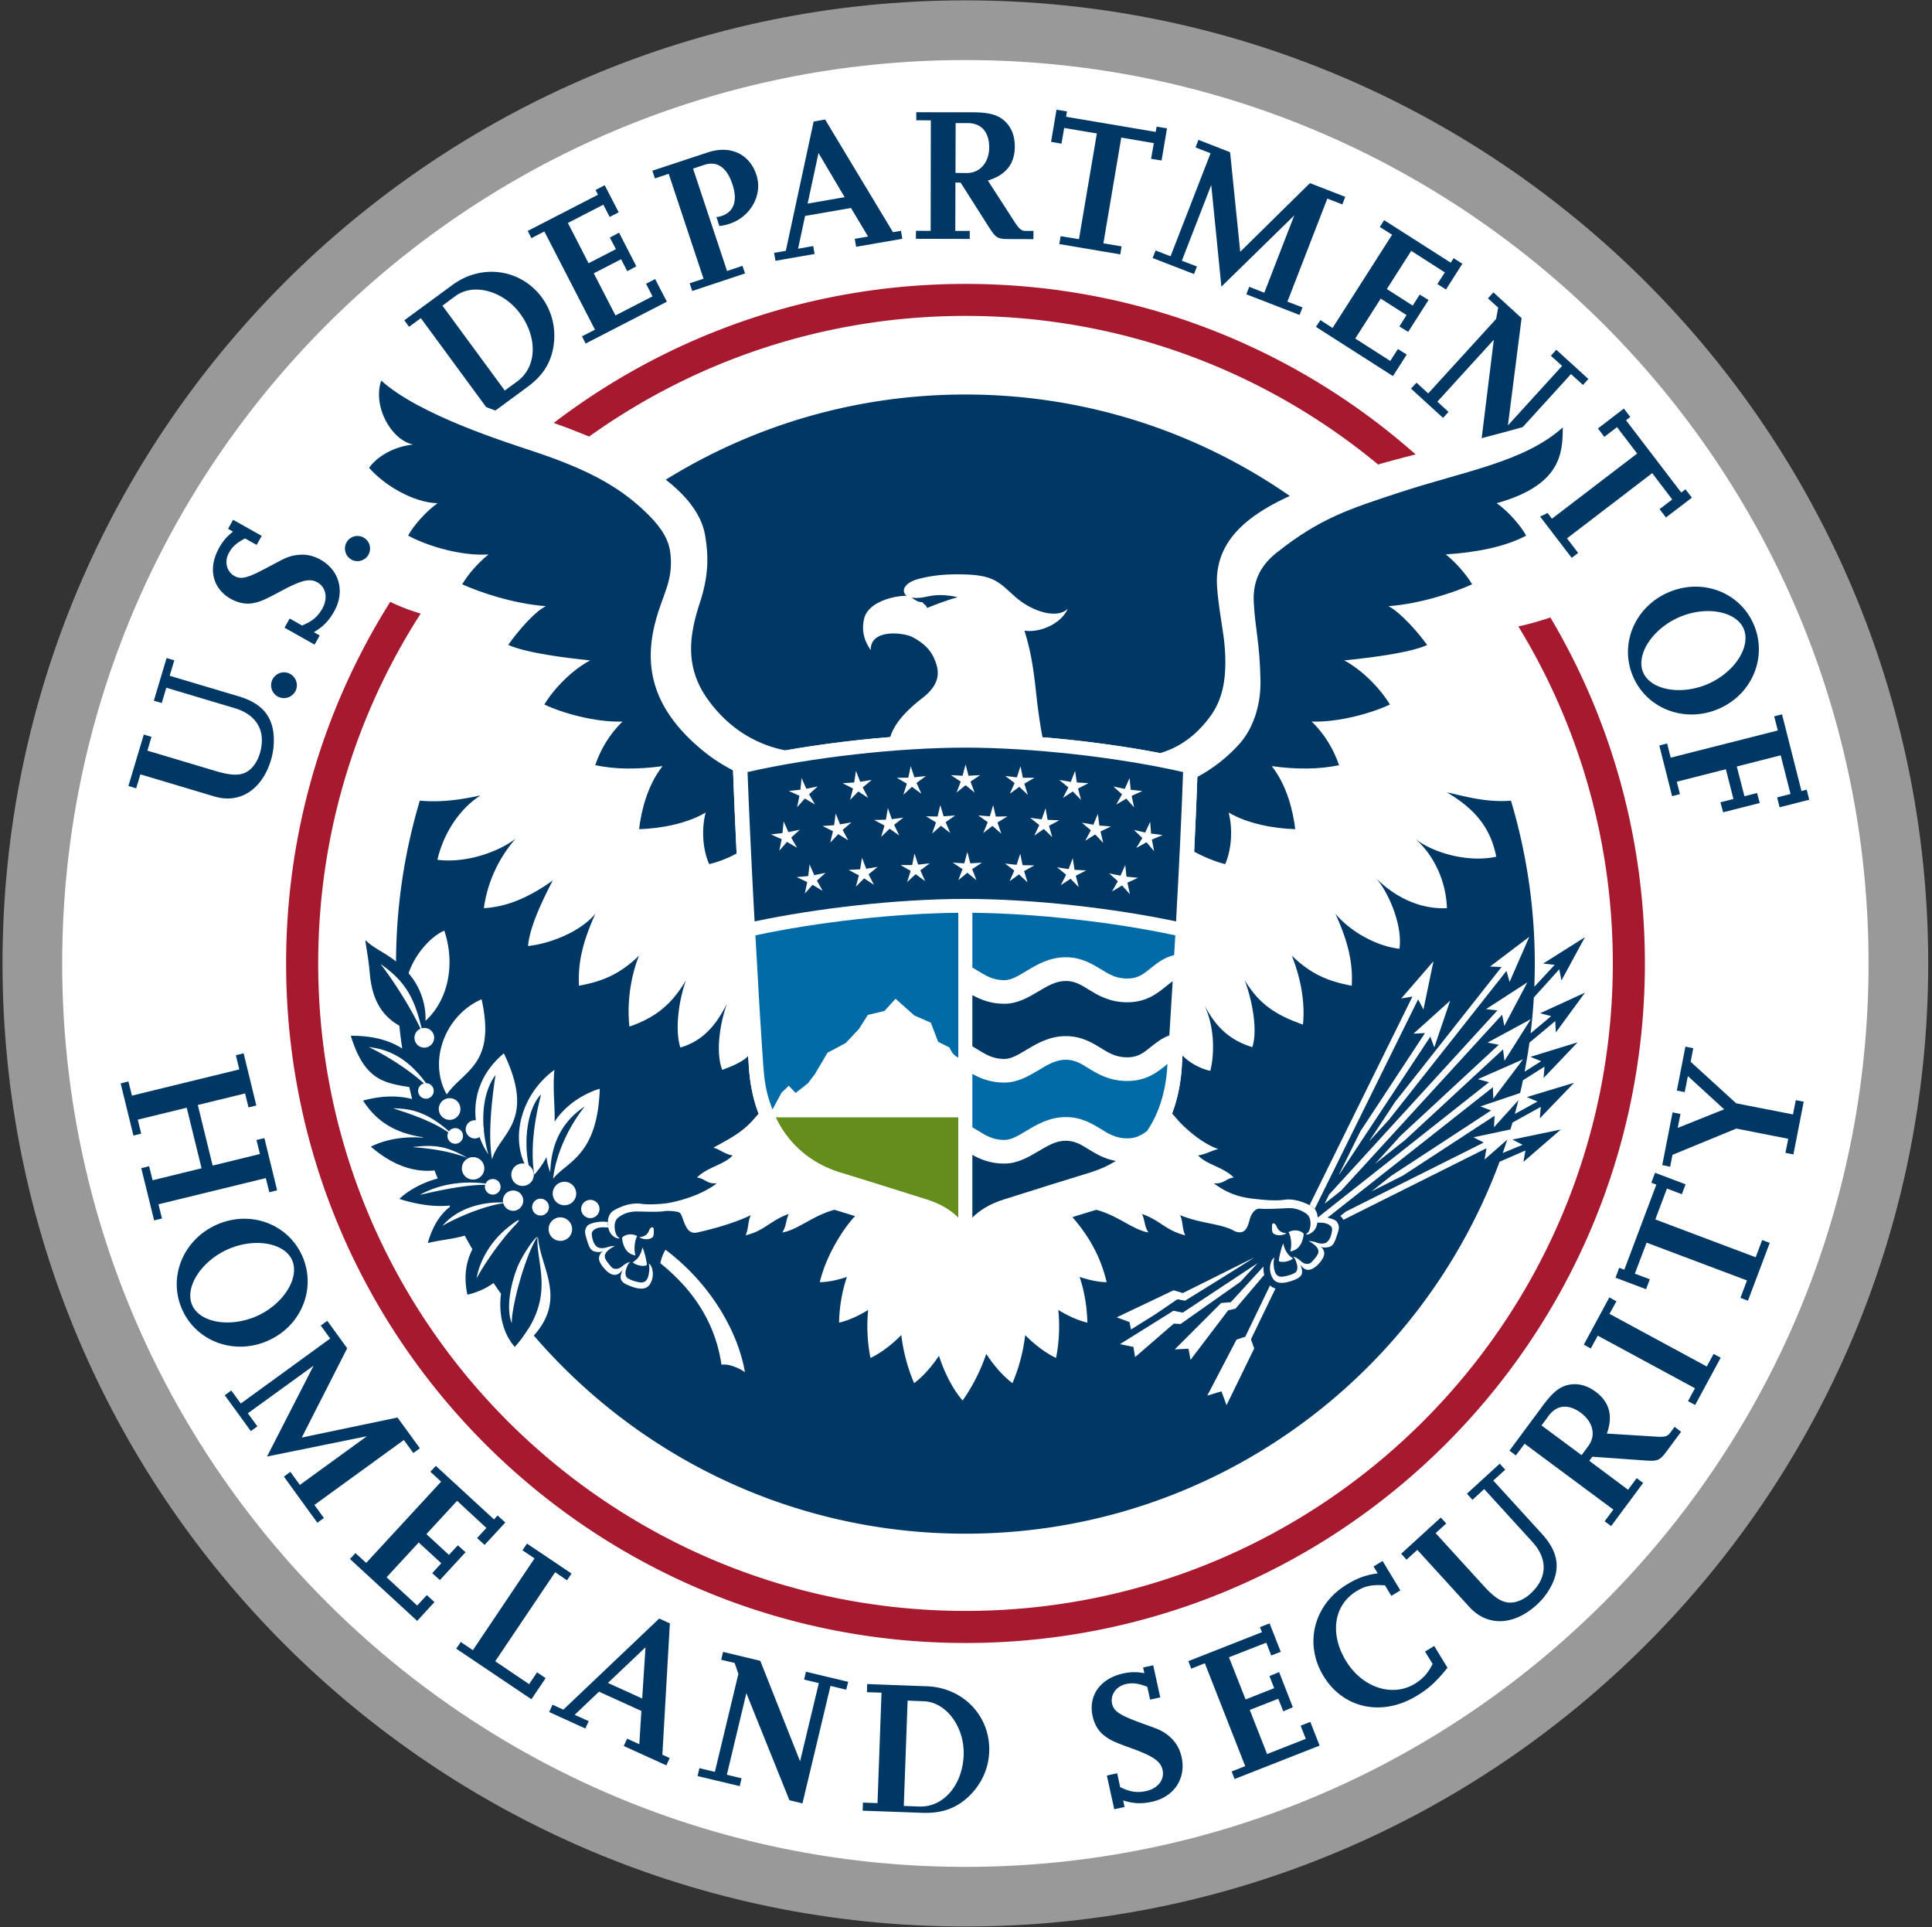
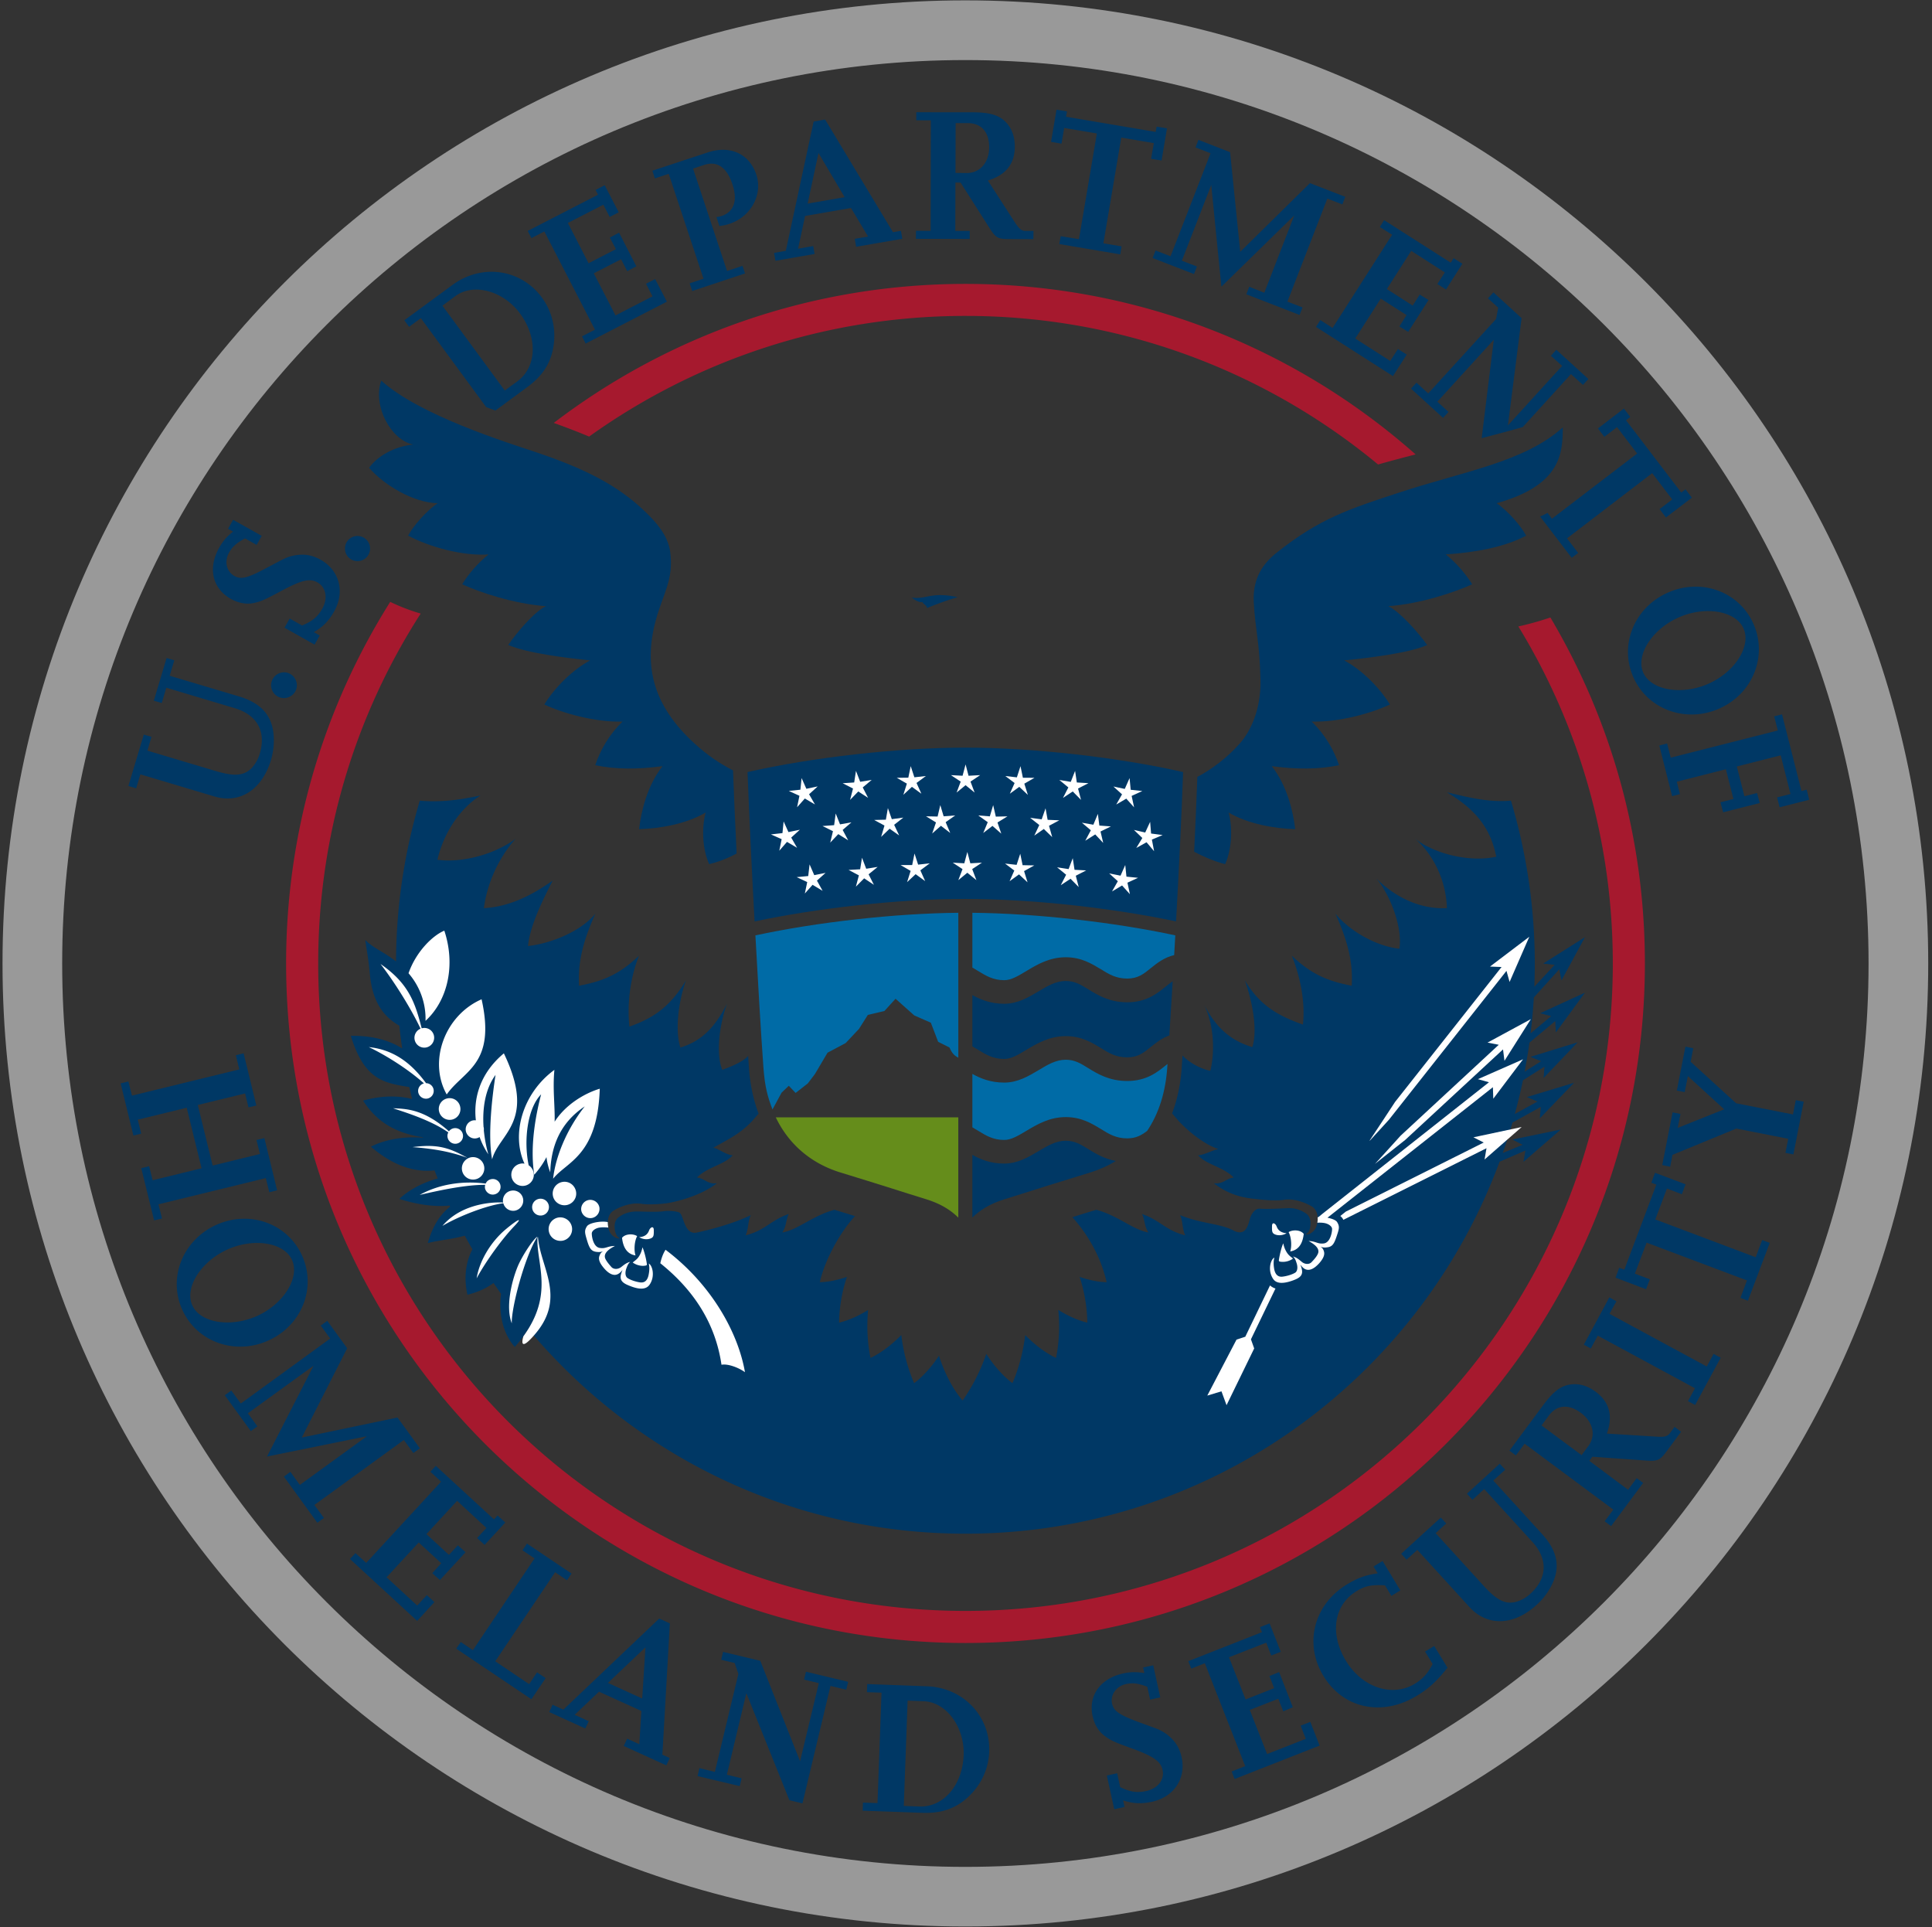
<svg xmlns="http://www.w3.org/2000/svg" width="360" height="359" viewBox="-0.469 -0.067 360 359">
  <rect x="-0.469" y="-0.067" width="360" height="359" fill="#333333" stroke="none" />
-   <circle cx="178.755" cy="179.102" r="176.553" fill="#FFF" />
  <path fill="#003865" d="m293.496 194.116-8.784 2.705 1.987.811-3.076 1.948c.327-1.792.645-3.589.894-5.405l4.814-4.023.112 2.119 5.42-7.407-8.35 3.833 2.056.537-3.838 3.213c.273-2.217.464-4.448.61-6.694l4.741-5.249.4 2.09 4.38-8.066-7.778 4.912 2.139.239-3.784 4.077c.034-1.411.078-2.808.078-4.219a106.15 106.15 0 0 0-4.443-30.449c-4.8.444-9.614-1.089-11.924-1.533 6.147 3.604 8.276 7.5 9.189 11.978-4.917 1.099-11.494-.513-15.098-3.33 3.525 3.076 5.747 7.92 5.903 12.915-5.073.254-9.756-2.119-13.198-5.576 2.207 2.466 5 8.701 4.346 13.14-4.243-.454-9.214-3.232-11.934-6.543 2.251 4.961 3.32 8.984 3.047 13.428-4.204-.796-7.397-1.987-11.167-5.591 1.816 4.531 2.485 9.092 2.075 12.832-4.858-1.719-8.091-3.667-10.83-8.242 1.46 4.043 2.407 9.341 1.401 12.441-4.116-1.235-6.841-3.716-8.975-7.92 2.114 4.463 1.846 9.648 1.143 12.334-1.729-.337-3.984-1.533-5.161-2.856a53.037 53.037 0 0 0-.166 2.358c-.22 3.018-.811 5.845-1.797 8.438a47.904 47.904 0 0 1 1.182 1.362c2.163 2.324 5.127 4.536 7.461 5.278-1.011.146-2.393 1.011-3.784 1.172 1.543 1.748 4.688 2.139 6.631 4.126-1.509.181-1.865 1.274-3.706 1.069 3.506 2.71 6.719 2.798 8.511 3.013.728.078 3.086.303 4.58.068 2.114-.322 4.292.728 5.137 1.216 1.299.762 1.23 2.549.972 3.457-.156.537-.386 1.182-1.362 1.685-.557.166-.923.215-.356-.205.508-.371.972-2.637-.2-3.525-.859-.625-2.07-1.143-3.496-1.069-1.582.073-3.999.205-5.171.098-1.069-.122-1.743 1.289-1.895 1.885-.381 1.411-.82 3.154-2.856 2.29-2.505-1.436-6.064-1.313-10.156-2.969.576 1.255.332 2.349.957 3.755-3.647-.898-4.57-2.754-8.047-3.975.581 1.265.41 2.256 1.196 3.447-2.925-.508-5.654-3.145-9.722-4.229-.132.039-.244.093-.366.117-1.479.444-2.842.864-4.077 1.26 2.881 3.262 5.264 7.266 6.377 12.109 0 0-2.031.059-5.034-.986a28.96 28.96 0 0 1 1.436 8.521s-2.28-.42-5.41-2.363a30.527 30.527 0 0 1-.415 8.94s-2.637-1.089-5.752-4.253c-.361 2.969-1.099 5.962-2.373 8.95 0 0-2.417-1.636-4.883-5.449a34.34 34.34 0 0 1-4.404 8.682s-2.627-2.764-4.409-8.33c-2.373 3.569-4.634 5.098-4.634 5.098a32.734 32.734 0 0 1-2.383-8.965c-3.11 3.179-5.747 4.268-5.747 4.268a30.58 30.58 0 0 1-.43-8.94c-3.12 1.943-5.42 2.363-5.42 2.363a28.494 28.494 0 0 1 1.46-8.521c-3.022 1.045-5.049.986-5.049.986 1.147-4.941 4.385-10.024 6.563-12.305-1.069-.342-2.212-.684-3.457-1.064-.117-.024-.229-.078-.371-.117-4.063 1.084-6.782 3.721-9.722 4.229.776-1.191.625-2.183 1.196-3.447-3.462 1.221-4.399 3.076-8.027 3.975.605-1.406.361-2.5.957-3.755-3.384 1.655-8.008 2.803-10.054 3.242-2.271.469-2.402-2.905-3.145-3.652-.317-.322-2.144-.454-2.905-.337-1.128.19-3.311.093-4.941.063-1.641-.034-2.769.449-3.613 1.104-1.206.869-.635 3.228-.117 3.613.562.405.215.352-.347.2-.967-.498-1.216-1.152-1.372-1.689-.239-.889-.332-2.686.986-3.428.83-.513 3.022-1.558 5.142-1.23 1.484.229 3.838 0 4.551-.083.718-.083 6.006-1.035 9.497-3.745-1.831.205-2.188-.889-3.711-1.069 1.963-1.987 5.103-2.378 6.641-4.126-1.377-.161-2.598-1.265-3.608-1.421 3.081-1.709 5.122-2.705 7.295-5.029.024-.039.835-.952 1.157-1.328-.981-2.593-1.587-5.454-1.797-8.472-.049-.737-.098-1.494-.151-2.271-.752.835-2.305 1.675-4.824 2.583-1.177-2.861-.615-8.198.889-12.334-2.153 4.209-4.57 6.948-8.696 8.179-1.006-3.086-.4-8.472 1.04-12.515-2.734 4.575-5.659 6.899-10.532 8.618-.41-3.735-.02-8.677 1.782-13.208-3.76 3.604-6.958 4.795-11.172 5.591-.259-4.443.815-8.467 3.047-13.428-2.695 3.311-8.306 5.576-12.549 6.03.327-3.853 3.027-9.121 4.6-12.207-3.989 2.861-8.237 4.912-12.832 5.156.576-4.37 2.529-9.097 5.898-12.915-3.96 2.935-10 4.517-14.551 3.896 1.099-4.795 4.053-9.468 8.032-11.978-2.31.459-6.494 1.411-11.313.967a105.964 105.964 0 0 0-4.429 29.961c-2.407-1.89-4.087-2.368-5.732-3.999.303 2.256.601 3.486.845 6.27.444 5.02 2.354 7.891 5.503 9.692.142 1.426.327 2.837.537 4.253-2.329-1.489-5.459-2.417-9.58-2.368 2.505 8.169 6.094 8.779 10.898 9.546.166.752.347 1.494.522 2.236-2.559-.669-5.64-.679-9.136.288 2.417 3.755 5.771 6.016 11.123 6.821.01.034.024.059.044.093-3.296-.264-6.86.225-9.712 1.67 4.063 3.496 8.057 4.829 11.86 4.424.195.508.391 1.006.596 1.504-3.008.796-5.664 2.354-7.148 3.809 3.169 1.001 6.421 1.533 9.36 1.23.02.073.063.142.088.215-1.719 1.318-3.213 3.447-4.15 6.772 2.261-.562 4.58-.718 6.89-1.377.459.864.933 1.704 1.426 2.539-1.221 2.319-1.646 5.229-.933 8.462 1.943-.459 3.54-1.211 4.868-2.183.454.674.913 1.333 1.392 2.007-.488 3.701.366 7.422 2.563 9.902a24.267 24.267 0 0 0 2.515-3.335c19.453 23.306 48.721 38.13 81.445 38.13 45.659 0 84.575-28.848 99.541-69.292l4.819-2.09-.366 2.109 6.953-6.016-9.004 1.865 1.895.977-3.706 1.528c.649-1.86 1.26-3.765 1.812-5.669l5.278-2.925-.186 2.144 6.387-6.631-8.794 2.661 1.982.83-4.229 2.319c.566-2.065 1.079-4.17 1.514-6.274l4.019-2.549-.171 2.124 6.34-6.647" />
  <path fill="#A6192E" d="M288.423 114.966a55.383 55.383 0 0 1-5.967 1.67c11.172 18.291 17.598 39.78 17.598 62.783 0 66.616-54.009 120.62-120.61 120.62-66.626 0-120.62-54.004-120.62-120.62 0-24.014 7.007-46.382 19.097-65.181a36.24 36.24 0 0 1-5.679-2.178c-12.285 19.507-19.399 42.607-19.399 67.358 0 69.907 56.689 126.597 126.602 126.597 69.902 0 126.587-56.689 126.587-126.597-.002-23.539-6.418-45.575-17.609-64.452M109.302 81.265c19.771-14.146 43.979-22.48 70.142-22.48 29.204 0 56.001 10.396 76.875 27.681a248.666 248.666 0 0 1 6.992-1.875c-22.339-19.766-51.704-31.768-83.867-31.768-28.848 0-55.444 9.653-76.729 25.898 1.006.366 2.021.732 3.052 1.128 1.211.468 2.402.937 3.535 1.416" />
  <path fill="#999" d="M179.409 347.725c-92.939 0-168.291-75.366-168.291-168.306 0-92.949 75.352-168.296 168.291-168.296 92.949 0 168.301 75.347 168.301 168.296 0 92.939-75.352 168.306-168.301 168.306m0-347.725C80.327 0 0 80.337 0 179.419c0 99.087 80.327 179.414 179.409 179.414 99.092 0 179.419-80.327 179.419-179.414C358.828 80.337 278.501 0 179.409 0z" />
  <path fill="#003865" d="M136.118 143.452c-2.544-1.309-4.775-2.827-7.178-5.015-7.695-7.021-9.521-14.39-7.236-22.856 1.348-5.059 3.408-7.588 2.705-12.856-.405-3.008-2.544-5.439-4.673-7.485-5.146-4.941-11.25-7.993-20.264-11.04-5.576-1.87-21.768-6.899-28.906-13.364-1.631 4.756 1.821 11.074 5.952 11.914-3.652.371-6.758 2.271-8.208 4.336 2.754 3.188 8.242 6.504 12.773 6.597-2.09 1.396-4.658 4.37-5.503 6.04 3.921 2.09 10.181 3.843 14.99 3.496-2.026 1.621-3.779 3.682-4.917 5.566 3.242 1.484 9.575 3.628 15.596 4.077-2.222 1.094-5.386 4.883-7.021 7.217 3.389 1.509 10.723 2.422 15.273 2.886-3.257 1.709-6.665 5.122-8.54 8.213 3.301 1.582 9.507 3.35 14.575 3.179-2.505 2.407-4.15 5.317-5.093 8.13 3.833.791 7.861.806 12.544.176-2.837 3.599-3.975 8.354-4.37 11.738 3.799-.098 8.843-.972 12.402-3.101-.771 2.905-.605 6.841.654 9.614 1.494-.342 3.228-.962 5.117-1.978-.262-5.411-.506-10.933-.672-15.484M290.732 79.556c-7.153 6.475-18.584 8.208-30.581 12.173-9.038 2.974-14.648 4.722-22.739 11.172-2.31 1.841-4.512 4.546-4.263 9.194.273 5.161 1.108 7.388 1.255 14.604.093 5.151-1.685 9.302-3.853 11.738-2.28 2.593-5.244 4.839-7.91 6.23-.151 4.385-.352 8.804-.596 13.931 1.88 1.025 4.282 1.973 5.781 2.314 1.24-2.773 1.416-6.709.64-9.614 3.564 2.129 8.618 3.003 12.412 3.101-.405-3.384-1.538-8.14-4.375-11.738 4.668.63 8.706.615 12.544-.176-.957-2.813-2.607-5.723-5.107-8.13 5.083.171 11.274-1.597 14.58-3.179-1.875-3.091-5.273-6.504-8.53-8.213 4.546-.464 12.085-1.348 15.469-2.861-1.636-2.324-5.02-6.147-7.217-7.241 6.016-.449 12.334-2.593 15.601-4.077-1.147-1.885-2.905-3.945-4.907-5.566 5.64-.366 11.05-1.406 14.966-3.496-.85-1.67-3.403-4.644-5.493-6.04 12.099-3.374 12.299-9.41 12.323-14.126" />
-   <path fill="#003865" d="M239.868 92.329c-17.148-11.904-37.983-18.901-60.459-18.901-20.469 0-39.609 5.825-55.82 15.869 4.204 3.271 6.699 6.733 7.319 10.322.522 3.14.884 6.934-.928 12.466-1.924 5.869-2.983 11.899 1.357 18.022 4.307 6.099 9.912 8.726 14.546 9.614a214.468 214.468 0 0 1 19.531-2.471c.864-2.847 3.447-5.313 6.055-7.324 3.765-2.939 2.939-5.498 2.051-7.49-.708-1.563-2.051-2.822-3.994-3.828-1.694-.874-7.91-1.533-7.734 2.451-1.021-1.445-1.841-3.389-1.24-5.874.83-3.472 6.499-4.346 7.91-4.248-1.094-.923-.42-2.407 2.061-3.101 3.018-.835 5.869-.962 8.638-.889 5.679.137 6.567 1.533 9.453 4.087 3.472 3.091 8.076 4.165 9.883 2.3-1.304 2.959-5.43 4.531-8.081 4.077 1.294 4.092 1.758 7.646 2.217 11.948.215 1.953.625 5.234 1.152 7.915 7.603.63 15.259 1.675 21.919 2.954 2.759-.801 5.625-2.417 8.179-5.386 2.446-2.813 4.688-6.392 3.76-15.381-.264-2.534-1.523-9.004-1.348-12.041.394-6.912 5.521-11.414 13.573-15.091" />
  <path fill="#003865" d="M169.414 111.265c1.045.796 1.66.903 2.007.82.034.2.396.439.464.522.225.195.352.381.405.596.474-.2 1.743-.718 2.905-1.118 1.162-.439 2.778-.903 2.778-.903-5.014-1.065-5.776.464-8.559.083M319.844 131.958c6.255-2.739 9.082-9.727 6.44-15.752-2.637-6.03-9.678-8.633-15.928-5.889-6.255 2.734-9.136 9.692-6.494 15.728 2.632 6.02 9.732 8.652 15.982 5.913m-7.456-17.026c4.941-2.173 10.601-1.177 12.031 2.095 1.455 3.311-1.646 8.145-6.602 10.308-4.966 2.178-10.649 1.196-12.1-2.114-1.42-3.268 1.676-8.107 6.671-10.289zM311.104 148.257l-2.383-9.434 1.45-.381.674 2.642 19.961-5.063-.684-2.637 1.465-.366 3.623 14.282.972-.254.468 1.88-5.517 1.396-.464-1.836 2.5-.634-1.831-7.203-8.179 2.08 1.421 5.542 2.354-.6.498 1.86-6.817 1.729-.508-1.865 2.422-.611-1.406-5.542-9.145 2.324.581 2.31-1.455.381M32.007 122.944l-.859 2.881 12.881 3.838c3.882 1.162 5.913 3.232 6.416 6.543.234 1.704.103 3.506-.41 5.283-1.665 5.542-5.786 8.228-10.518 6.831l-13.828-4.131-.786 2.603-1.445-.435 2.866-9.58 1.431.425-.757 2.573 12.773 3.813c3.467 1.025 5.22.879 6.675-.591a6.783 6.783 0 0 0 1.489-2.661c1.235-4.106-.479-7.222-4.673-8.477l-12.744-3.809-.845 2.852-1.479-.43 2.378-7.949 1.435.421M54.663 128.525a2.435 2.435 0 0 1-3.149 1.279 2.407 2.407 0 0 1-1.279-3.14c.513-1.221 1.929-1.802 3.135-1.294a2.42 2.42 0 0 1 1.293 3.155M59.106 118.315l-.952 1.709-5.61-3.159.967-1.704 2.3 1.299c1.904-.781 2.905-1.602 3.774-3.13 1.079-1.934.708-3.984-.898-4.897-1.416-.791-2.9-.439-6.406 1.406-3.657 1.963-4.175 2.163-5.566 2.451-1.343.264-2.813-.024-4.189-.796-3.433-1.943-4.292-5.742-2.144-9.536.688-1.221 1.416-2.085 2.568-2.983l-.923-.527.942-1.675 5.327 2.988-.947 1.685-2.158-1.211c-1.563.845-2.349 1.504-2.988 2.661-.913 1.616-.469 3.506.986 4.331 1.26.708 2.427.425 6.025-1.499 1.738-.913 2.803-1.494 3.247-1.689.908-.449 1.948-.708 3.091-.767 1.304-.054 2.48.254 3.696.923 3.555 1.997 4.595 5.991 2.549 9.639-1.021 1.802-2.129 2.91-3.784 3.867l1.093.614M68.486 102.119c0 1.309-1.04 2.349-2.344 2.349s-2.329-1.04-2.329-2.349c0-1.294 1.025-2.334 2.329-2.334s2.344 1.04 2.344 2.334M123.794 56.138l-15.137 7.798-.674-1.348 2.413-1.235-9.434-18.301-2.412 1.24-.684-1.338 13.096-6.743-.459-.884 1.704-.884 2.612 5.044-1.684.865-1.177-2.281-6.611 3.399 3.857 7.505 5.093-2.622-1.128-2.159 1.714-.913 3.222 6.27-1.699.903-1.142-2.222-5.093 2.618 4.048 7.851 6.899-3.555-1.206-2.348 1.694-.874 2.188 4.214M138.359 50.874l-9.834 3.271-.483-1.431 2.583-.854-6.489-19.546-2.573.854-.474-1.431 10.288-3.398c4.199-1.406 7.798.234 9.087 4.141 1.24 3.696-1.016 7.832-4.99 9.141-.576.2-.962.288-1.899.42l-.547-1.675c.469-.044.649-.107.947-.19 2.31-.767 3.052-2.871 2.041-5.884-1.045-3.193-2.861-4.448-5.308-3.628l-2.036.679 6.333 19.072 2.871-.957.483 1.416M167.412 42.939l-1.489.249-12.642-20.986-2.139.376-5.186 24.087-2.192.376.264 1.475 7.29-1.265-.259-1.479-2.817.493 1.304-6.099 8.56-1.484 3.179 5.322-2.48.42.259 1.484 8.599-1.489-.251-1.48m-17.392-5.073 2.026-9.429 4.873 8.232-6.899 1.197zM192.104 42.954h-1.484c-.708 0-1.138-.322-1.973-1.577l-5.039-7.813c3.359-1.035 5.005-3.086 5.015-6.313 0-1.899-.557-3.433-1.733-4.629-1.279-1.279-3.008-1.753-6.069-1.768l-10.552-.01v1.494l2.71.015-.034 20.586-2.734-.005-.015 1.489 10.029.024v-1.494h-2.69l.024-9.019.972.024 5.342 8.403c1.216 1.89 1.567 2.104 3.677 2.109l4.536.015.018-1.531m-14.506-20.088h2.231c2.549.005 4.028 1.646 4.019 4.521 0 2.808-1.709 4.78-4.175 4.78l-2.104-.024.029-9.277zM208.276 47.319 196.914 45.4l.259-1.469 3.408.561 3.335-19.697-6.089-1.025-.503 2.924-1.943-.332 1.015-5.991 1.949.322-.166.992 16.689 2.822.186-.982 1.928.318-1.01 5.991-1.953-.317.512-2.92-6.069-1.035-3.33 19.702 3.384.571-.24 1.484M241.685 58.604l-9.917-3.848.542-1.397 2.807 1.109 5.586-14.414-13.584 13.286-1.89-18.945-5.478 14.106 2.812 1.074-.546 1.411-7.71-2.983.547-1.406 2.792 1.079 7.457-19.195-2.798-1.084.537-1.411 5.898 2.3 1.89 18.555 12.993-12.793 6.572 2.549-.532 1.416-2.803-1.084-7.436 19.194 2.812 1.079-.551 1.402M259.087 69.995l-14.341-9.165.816-1.265 2.275 1.465 11.094-17.368-2.285-1.44.791-1.28 12.421 7.93.528-.845 1.631 1.036-3.047 4.804-1.602-1.025 1.387-2.163-6.265-4.014-4.541 7.114 4.82 3.086 1.303-2.051 1.651 1.001-3.799 5.943-1.636-1.011 1.333-2.119-4.809-3.066-4.751 7.436 6.523 4.175 1.431-2.222 1.64 1.035-2.568 4.009M95.918 70.986l-2.334 1.699L81.973 56.88l2.437-1.807c3.379-2.471 8.916-.962 12.026 3.276 3.335 4.527 3.115 9.971-.518 12.637m4.585-15.625c-3.916-5.327-11.191-6.362-16.641-2.358L74.873 59.6l.884 1.216 2.192-1.616 12.168 16.567c.576.229 1.157.435 1.724.649l5.952-4.38c2.822-2.07 4.307-4.351 4.844-7.422.566-3.325-.191-6.601-2.134-9.253zM289.526 65.093l-1.006 1.118 2.09 1.885-10.103 11.089 2.549-19.985-5.249-4.8-1.016 1.113 1.909 1.733-.396 2.114-12.646 13.867-2.183-2.002-1.025 1.108 5.972 5.449 1.016-1.113-2.08-1.904 10.522-11.543-2.261 18.34c2.188-.576 4.531-1.187 7.036-1.89.225-.063.405-.127.615-.171l8.989-9.878 2.236 2.017 1.011-1.099-5.98-5.448M313.594 91.089l-.791.601-10.288-13.462.796-.615-1.191-1.567-4.834 3.701 1.191 1.567 2.363-1.807 3.75 4.917-15.879 12.144-.815-1.084c-.464.254-.918.483-1.392.674l5.894 7.7 1.201-.913-2.08-2.715 15.874-12.153 3.735 4.902-2.358 1.802 1.187 1.553 4.829-3.687-1.192-1.558M209.077 336.567l-1.919.42-1.382-6.279 1.924-.425.557 2.583c1.851.898 3.135 1.104 4.863.728 2.158-.474 3.442-2.104 3.042-3.921-.342-1.567-1.602-2.476-5.308-3.867-3.896-1.401-4.395-1.66-5.532-2.515-1.099-.82-1.86-2.104-2.197-3.647-.84-3.843 1.436-7.017 5.703-7.954 1.353-.298 2.49-.313 3.94-.059l-.234-1.05 1.885-.405 1.309 5.977-1.885.415-.532-2.397c-1.68-.64-2.686-.781-3.979-.503-1.812.405-2.939 2.012-2.583 3.643.317 1.392 1.309 2.09 5.127 3.506 1.846.674 2.988 1.079 3.433 1.274a7.976 7.976 0 0 1 2.622 1.807c.913.947 1.475 2.021 1.777 3.394.864 3.979-1.421 7.402-5.518 8.301-2.017.435-3.579.337-5.381-.254l.268 1.228M245.42 325.132l-15.84 6.225-.547-1.401 2.525-1.001-7.525-19.165-2.534 1.006-.537-1.397 13.716-5.395-.376-.938 1.797-.703 2.08 5.293-1.768.694-.928-2.393-6.953 2.72 3.101 7.856 5.322-2.099-.879-2.256 1.802-.742 2.554 6.552-1.778.757-.932-2.339-5.313 2.08 3.228 8.223 7.212-2.837-.962-2.451 1.806-.703 1.729 4.414M269.248 310.625c-2.017 2.524-3.433 3.848-5.757 5.249-6.44 3.906-13.672 2.358-17.358-3.721-3.657-6.025-1.782-13.296 4.36-17.031 1.973-1.206 3.506-1.768 5.757-2.085l-.781-1.274 1.685-1.025 3.311 5.479-1.675 1.021-1.191-1.963c-2.49-.151-3.677.103-5.283 1.074-4.248 2.583-5.068 7.925-1.982 13.003 3.003 4.946 8.599 6.826 12.822 4.268 1.523-.938 2.427-1.934 3.325-3.696l-1.416-2.314 1.714-1.035 2.469 4.05M280.01 273.73l-2.227 2.021 9.058 9.932c2.729 2.988 3.403 5.796 2.124 8.892a12.317 12.317 0 0 1-3.076 4.312c-4.277 3.921-9.194 4.082-12.524.459l-9.736-10.674-2.007 1.821-1.001-1.104 7.383-6.743 1.016 1.108-1.982 1.797 8.994 9.863c2.427 2.661 4.014 3.442 6.006 2.935a6.64 6.64 0 0 0 2.656-1.509c3.174-2.881 3.306-6.455.356-9.678l-8.96-9.819-2.188 2.002-1.03-1.143 6.108-5.586 1.03 1.114M320.156 252.876l-4.76 8.799-1.329-.718 1.299-2.397-18.11-9.8-1.309 2.392-1.289-.722 4.751-8.799 1.319.723-1.29 2.343 18.125 9.81 1.27-2.349 1.323.718M329.297 231.475l-4.063 10.776-1.396-.537 1.216-3.242-18.701-7.041-2.193 5.781 2.793 1.045-.703 1.85-5.684-2.148.679-1.836.957.347 5.967-15.85-.938-.351.694-1.851 5.688 2.148-.693 1.846-2.778-1.055-2.168 5.752 18.706 7.046 1.206-3.208 1.411.528M335.625 205.171l-1.919 9.824-1.484-.288.522-2.627-9.673-1.899-11.899 4.892-.43 2.217-1.474-.308 1.923-9.819 1.47.298-.513 2.598 8.653-3.467-6.758-6.187-.591 2.979-1.465-.283 1.597-8.184 1.46.293-.483 2.529 8.471 7.73 10.596 2.08.522-2.661 1.475.283M286.772 265.488l1.338-1.812c1.509-2.051 3.716-2.231 6.006-.527 2.261 1.689 2.852 4.199 1.372 6.182l-1.25 1.689-7.466-5.532m24.791.264-.884 1.187c-.43.571-.942.737-2.446.64l-9.287-.576c1.182-3.306.488-5.874-2.085-7.793-1.528-1.123-3.105-1.587-4.756-1.343-1.807.269-3.188 1.367-5.029 3.848l-6.279 8.467 1.191.889 1.636-2.178 16.528 12.271-1.616 2.178 1.201.898 5.972-8.042-1.211-.889-1.597 2.163-7.227-5.391.566-.767 9.941.708c2.241.151 2.632-.015 3.896-1.704l2.7-3.652-1.214-.914zM28.247 227.285l-2.393-9.731 1.465-.352.65 2.608 9.121-2.232-2.764-11.279-9.126 2.222.64 2.607-1.45.347-2.378-9.712 1.445-.357.659 2.642 20.005-4.888-.64-2.646 1.446-.347 2.368 9.717-1.46.351-.635-2.597-8.813 2.148 2.768 11.289 8.819-2.158-.655-2.607 1.48-.347 2.368 9.717-1.455.361-.649-2.632-20.005 4.878.659 2.651-1.47.347M49.58 249.644c6.226-2.827 8.95-9.839 6.226-15.83-2.739-5.991-9.814-8.506-16.025-5.669-6.201 2.837-8.999 9.829-6.27 15.82 2.719 5.991 9.858 8.515 16.069 5.679m-7.705-16.919c4.917-2.241 10.586-1.333 12.065 1.929 1.499 3.281-1.538 8.164-6.445 10.41-4.956 2.246-10.64 1.338-12.129-1.943-1.484-3.267 1.553-8.136 6.509-10.396zM58.662 283.613l-6.23-8.598 1.206-.879 1.767 2.431 12.5-9.072-18.618 3.784 8.677-16.928-12.246 8.872 1.777 2.436-1.221.884-4.858-6.68 1.216-.884 1.772 2.427 16.656-12.109-1.763-2.422 1.221-.874 3.706 5.107-8.462 16.636 17.842-3.73 4.169 5.732-1.225.879-1.763-2.427-16.67 12.1 1.773 2.431-1.226.884M77.266 301.899l-12.525-11.533 1.026-1.094 2.002 1.822 13.955-15.132-1.997-1.851 1.01-1.093 10.85 9.98.654-.742 1.446 1.313-3.858 4.175-1.401-1.279 1.738-1.88-5.464-5.054-5.718 6.201 4.204 3.872 1.656-1.787 1.435 1.289-4.775 5.181-1.431-1.279 1.68-1.851-4.199-3.867-5.991 6.484 5.708 5.264 1.792-1.943 1.416 1.303-3.213 3.501M98.55 316.494l-14.009-9.424.85-1.24 2.255 1.524 11.49-17.1-2.251-1.509.84-1.25 8.305 5.581-.844 1.255-2.212-1.499-11.162 16.587 6.318 4.263 1.474-2.203 1.602 1.084-2.656 3.931M124.321 327.446l-1.367-.62 1.396-24.463-1.982-.903-17.861 16.973-2.017-.918-.62 1.362 6.729 3.066.635-1.362-2.617-1.187 4.526-4.312 7.9 3.594-.386 6.196-2.266-1.03-.635 1.357 7.939 3.613.626-1.366m-11.508-13.994 6.997-6.636-.615 9.541-6.382-2.905zM149.058 335.894l-2.432-.586-8.022-19.947-3.633 15.196 2.744.664-.347 1.455-7.856-1.87.346-1.475 2.881.693 4.38-18.252-.698-2.036-2.505-.595.347-1.47 6.933 1.66 7.417 18.726 3.496-14.566-2.749-.664.347-1.46 7.871 1.88-.366 1.465-2.93-.703-5.224 21.885M171.382 337.651c3.501.127 6.069-.737 8.398-2.803 2.515-2.28 3.955-5.293 4.077-8.584.234-6.611-4.834-11.938-11.592-12.183l-11.147-.415-.044 1.514 2.715.088-.747 20.576-2.715-.093-.049 1.504 11.104.396m-2.73-20.903 3.022.122c4.189.156 7.598 4.785 7.422 10.029-.215 5.61-3.77 9.736-8.252 9.58l-2.905-.107.713-19.624z" />
-   <path fill="#FFF" d="M179.404 232.734h-1.133c-.571-3.569-3.164-5.771-6.938-6.929-2.871-.894-7.031-2.246-15.938-4.971-10.327-3.174-15.596-11.484-16.309-21.914-1.001-14.751-2.471-40.669-3.022-57.168 11.655-2.856 28.857-5.103 43.34-5.103 14.487 0 31.68 2.246 43.34 5.103-.527 16.499-2.031 42.417-3.018 57.168-.718 10.43-5.981 18.74-16.309 21.914-8.911 2.725-13.066 4.077-15.938 4.971-3.784 1.157-6.377 3.359-6.934 6.929h-1.141" />
  <path fill="#006BA6" d="m176.455 195.078-2.114-1.06-1.362-3.56-3.091-1.353-3.486-3.11-2.07 2.28-3.091.728-1.646 2.603-2.485 2.642-3.384 1.802-2.339 3.96-1.328 1.753-2.28 1.782-1.265-1.338-1.353 1.289-1.689 3.13c-.889-2.339-1.426-4.15-1.694-7.891-.498-6.934-1.001-15.635-1.489-24.546 11.436-2.466 25.991-4.097 37.808-4.209v27.007c-.543-.327-1.085-.586-1.642-1.909" />
  <path fill="#658D1B" d="M178.096 208.086h-34.009a19.36 19.36 0 0 0 1.738 2.959c2.446 3.438 5.933 5.977 10.356 7.334a1178.27 1178.27 0 0 1 12.622 3.936l3.33 1.04c2.72.84 4.624 2.07 5.962 3.418v-18.687" />
  <path fill="#003865" d="M214.009 194.941c.933-.742 2.002-1.606 3.413-2.119.2-3.179.405-6.572.62-10.088-.376.254-.767.576-1.25.957-1.621 1.313-3.647 2.964-7.217 2.964-3.34 0-5.508-1.338-7.246-2.412-1.411-.874-2.549-1.558-4.214-1.558-1.836 0-3.413.938-5.093 1.948-1.812 1.074-3.857 2.3-6.362 2.3-2.568 0-4.424-.791-5.942-1.616v9.546c.342.195.679.4 1.006.601 1.523.938 2.842 1.748 4.937 1.748 1.294 0 2.578-.771 4.092-1.685 2.017-1.201 4.312-2.568 7.363-2.568 2.9 0 4.819 1.167 6.533 2.212 1.514.947 2.837 1.743 4.927 1.743 1.996 0 3.085-.864 4.433-1.973M186.66 216.704c-2.568 0-4.424-.781-5.942-1.626v11.689c1.333-1.343 3.232-2.573 5.967-3.413l3.315-1.04c2.793-.889 6.606-2.095 12.627-3.936 1.753-.542 3.364-1.26 4.824-2.163-2.188-.4-3.779-1.377-5.122-2.202-1.411-.874-2.549-1.563-4.214-1.563-1.836 0-3.413.952-5.093 1.953-1.811 1.071-3.857 2.301-6.362 2.301" />
  <path fill="#006BA6" d="M214.009 180.259c1.113-.894 2.461-1.968 4.312-2.393.073-1.216.142-2.446.21-3.677-11.436-2.466-25.977-4.097-37.813-4.209v10.2c.342.205.679.396 1.006.605 1.523.928 2.842 1.753 4.937 1.753 1.294 0 2.578-.791 4.092-1.689 2.017-1.221 4.312-2.583 7.363-2.583 2.9 0 4.819 1.196 6.533 2.222 1.514.942 2.837 1.748 4.927 1.748 1.996 0 3.085-.869 4.433-1.977M180.718 200v9.946c.342.19.679.405 1.006.601 1.523.938 2.842 1.753 4.937 1.753 1.294 0 2.578-.781 4.092-1.68 2.017-1.206 4.312-2.578 7.363-2.578 2.9 0 4.819 1.177 6.533 2.212 1.514.947 2.837 1.753 4.927 1.753 1.626 0 2.642-.581 3.701-1.382 2.183-3.232 3.452-7.236 3.76-11.89.005-.205.024-.396.039-.581-.093.063-.186.146-.283.22-1.621 1.313-3.647 2.944-7.217 2.944-3.34 0-5.508-1.318-7.246-2.383-1.411-.889-2.549-1.577-4.214-1.577-1.836 0-3.413.942-5.093 1.963-1.812 1.074-3.857 2.295-6.362 2.295-2.569 0-4.425-.781-5.943-1.616" />
  <path fill="#003865" d="M140.137 171.587c-.542-9.932-1.016-19.937-1.313-27.822 12.065-2.744 28.032-4.551 40.581-4.551s28.54 1.807 40.576 4.551c-.273 7.886-.757 17.891-1.309 27.822-11.357-2.397-26.377-4.189-39.268-4.189-12.881-.001-27.905 1.791-39.267 4.189" />
  <path fill="#FFF" d="m148.057 150.322.439-2.138-1.982-.904 2.163-.229.219-2.168.889 1.997 2.11-.44-1.602 1.46 1.094 1.9-1.885-1.109-1.445 1.631M161.289 148.569l-1.831-1.191-1.528 1.572.547-2.119-1.929-.986 2.148-.142.332-2.158.786 2.031 2.144-.347-1.67 1.397 1.001 1.943M171.216 147.798l-1.763-1.279-1.597 1.484.655-2.085-1.885-1.084 2.158-.024.445-2.149.683 2.08 2.149-.239-1.748 1.294.903 2.002M181.138 147.583l-1.685-1.372-1.675 1.372.767-2.041-1.826-1.206 2.173.117.561-2.114.552 2.114 2.168-.117-1.802 1.206.767 2.041M209.399 148.716l-1.875 1.098 1.08-1.899-1.607-1.46 2.119.449.894-2.016.21 2.177 2.168.235-1.992.908.458 2.134-1.455-1.626M198.604 146.626l-1.685-1.392 2.134.357.805-2.046.323 2.158 2.168.132-1.939.996.557 2.119-1.543-1.572-1.821 1.201 1.001-1.953M188.589 145.806l-1.734-1.304 2.154.249.679-2.085.444 2.158 2.163.01-1.895 1.094.66 2.09-1.597-1.499-1.763 1.279.889-1.992M149.502 166.392l.444-2.134-1.963-.918 2.149-.205.254-2.173.869 2.007 2.109-.425-1.606 1.445 1.055 1.9-1.871-1.118-1.44 1.621M162.373 164.771l-1.821-1.207-1.538 1.548.556-2.104-1.919-1.011 2.159-.117.341-2.158.787 2.055 2.133-.341-1.689 1.377.991 1.958M171.919 164.077l-1.773-1.289-1.591 1.484.659-2.094-1.875-1.089 2.163-.005.435-2.148.673 2.075 2.168-.244-1.753 1.308.894 2.002M181.47 163.901l-1.69-1.381-1.679 1.381.781-2.06-1.821-1.196 2.153.117.566-2.115.557 2.115 2.163-.117-1.812 1.196.782 2.06M208.613 164.893l-1.875 1.113 1.084-1.904-1.611-1.46 2.114.424.879-1.982.225 2.163 2.163.22-1.978.908.459 2.144-1.46-1.626M198.188 162.891l-1.684-1.382 2.143.332.777-2.036.332 2.168 2.173.112-1.939.996.547 2.114-1.523-1.552-1.826 1.201 1-1.953M188.53 162.109l-1.723-1.298 2.153.239.679-2.071.439 2.134 2.178.044-1.904 1.06.649 2.09-1.592-1.48-1.758 1.279.879-1.997M154.233 156.909l.508-2.129-1.948-.962 2.168-.161.288-2.173.811 2.022 2.124-.371-1.636 1.411 1.03 1.933-1.846-1.152-1.499 1.582M144.741 158.418l.44-2.153-1.997-.884 2.148-.244.215-2.173.898 1.982 2.124-.434-1.606 1.46 1.094 1.904-1.88-1.104-1.436 1.646M167.08 155.571l-1.782-1.255-1.582 1.529.625-2.115-1.919-1.04 2.178-.053.376-2.163.732 2.065 2.148-.293-1.713 1.343.937 1.982M176.592 155.112l-1.729-1.338-1.635 1.441.712-2.066-1.855-1.142 2.153.044.503-2.129.625 2.085 2.158-.161-1.782 1.255.85 2.011M186.108 155.239l-1.645-1.445-1.719 1.323.84-2.016-1.768-1.255 2.154.171.625-2.09.493 2.138 2.168-.048-1.856 1.142.708 2.08M213.174 156.841l-1.914 1.064 1.128-1.86-1.563-1.504 2.1.488.918-1.992.176 2.178 2.158.283-2.007.85.41 2.163-1.406-1.67M202.793 154.609l-1.665-1.411 2.134.376.84-2.021.278 2.177 2.153.162-1.938.947.503 2.129-1.485-1.587-1.86 1.177 1.04-1.949M193.188 153.633l-1.709-1.348 2.154.288.722-2.055.386 2.143 2.173.093-1.914 1.02.596 2.11-1.563-1.514-1.777 1.235.932-1.972M82.769 203.828c3.198-4.546 9.214-5.527 6.499-17.734-6.822 2.983-10 11.489-6.499 17.734M82.324 173.311c-2.188.903-5.278 3.936-6.67 7.935 2.295 2.651 3.267 5.908 3.164 8.867 4.175-3.824 5.625-10.421 3.506-16.802M86.372 215.537c.278.039.21.01-.098-.088-3.208-1.787-5.474-2.407-9.878-1.812 4.131.303 7.027.88 9.976 1.9M99.775 230.361c-.039.093-.083.19-.107.288-.117 4.937 3.047 10.435-2.612 18.232-.273.933-.645 2.949 2.266-.508 5.741-6.815.859-12.377.453-18.012M88.345 238.086c.474-3.076 2.515-6.743 5.513-9.214 2.085-1.729 3.267-2.363 1.519-.527-2.652 2.768-5.733 7.265-7.032 9.741M94.897 246.47c-1.147-2.891-.146-7.534 1.094-10.581.869-2.09 3.008-5.273 3.687-5.571-2.373 3.652-4.907 13.349-4.781 16.152M85.283 206.138a2.002 2.002 0 0 0-2.368-1.582 2.006 2.006 0 0 0-1.582 2.373 2.032 2.032 0 0 0 2.373 1.592 2.007 2.007 0 0 0 1.577-2.383M102.881 208.901c.073-3.018-.391-6.133-.044-9.658-6.011 4.395-8.066 12.095-5.571 17.471-.259-.039-.513-.054-.781.015a2.096 2.096 0 0 0-1.636 2.471c.225 1.118 1.333 1.855 2.476 1.626a2.088 2.088 0 0 0 1.636-2.461c-.132-.576-.459-1.055-.918-1.343-.996-4.761-.176-10.713 2.319-13.218-.771 2.979-2.192 9.224-1.279 14.98.986-1.123 1.724-2.202 2.271-3.286.117.918.327 1.851.708 2.837.137-4.585 1.665-9.116 6.426-12.28-3.486 4.419-5.479 9.58-5.894 13.472 2.529-3.218 8.281-4.175 8.696-16.772-2.916.883-6.407 3.002-8.409 6.146M106.855 221.86c-.249-1.201-1.387-1.968-2.573-1.724a2.191 2.191 0 0 0-1.719 2.593c.239 1.182 1.406 1.934 2.588 1.694 1.187-.248 1.949-1.386 1.704-2.563M106.094 228.491a2.214 2.214 0 0 0-2.588-1.729 2.19 2.19 0 0 0-1.704 2.578c.234 1.191 1.387 1.953 2.588 1.724a2.186 2.186 0 0 0 1.704-2.573" />
  <path fill="#FFF" d="M93.418 196.167c-4.453 3.716-5.698 8.379-5.215 12.48a1.812 1.812 0 0 0-.522.01 1.701 1.701 0 0 0-1.343 2.002c.19.918 1.089 1.523 1.997 1.328.215-.039.4-.127.566-.225a13.84 13.84 0 0 0 1.621 3.213 25.94 25.94 0 0 1-.835-4.453c.01-.176.024-.361-.02-.527 0-.049-.024-.078-.034-.117-.234-3.481.313-7.09 2.236-9.692-.596 3.813-1.494 11.152-.64 15.723 1.305-4.864 8.312-7.008 2.189-19.742M111.211 224.819a1.726 1.726 0 0 0-2.021-1.323 1.717 1.717 0 0 0-1.338 1.997c.21.928 1.094 1.523 2.017 1.338a1.728 1.728 0 0 0 1.342-2.012M101.792 224.507a1.568 1.568 0 1 0-1.23 1.846c.845-.166 1.391-1.006 1.23-1.846M80.327 202.915a1.444 1.444 0 0 0-1.406-1.191c-2.207-2.988-5.381-6.182-10.669-6.719 2.9 1.357 7.256 4.038 10.273 6.758a1.456 1.456 0 0 0-1.064 1.646 1.476 1.476 0 0 0 1.694 1.187 1.46 1.46 0 0 0 1.172-1.681M80.396 192.896a1.825 1.825 0 0 0-2.168-1.421c-.034.005-.078.01-.122.034-1.206-4.692-2.358-8.335-7.671-11.987 2.651 3.418 5.732 8.384 7.461 12.051a1.84 1.84 0 0 0-1.104 2.056 1.839 1.839 0 0 0 2.168 1.44 1.856 1.856 0 0 0 1.436-2.173M85.786 211.299a1.452 1.452 0 0 0-1.675-1.182 1.41 1.41 0 0 0-.923.576c-4.697-4.16-7.935-4.185-10.415-4.297 1.494.532 6.87 2.08 10.293 4.502a1.37 1.37 0 0 0-.142.889 1.462 1.462 0 0 0 1.675 1.206 1.458 1.458 0 0 0 1.187-1.694M89.736 217.183c-.22-1.133-1.333-1.865-2.466-1.646a2.106 2.106 0 0 0-1.636 2.471 2.08 2.08 0 0 0 2.471 1.631c1.133-.22 1.856-1.343 1.631-2.456M92.783 220.786a1.441 1.441 0 0 0-1.665-1.187c-.508.078-.908.4-1.089.83-4.097-.537-8.55.029-12.3 2.114 4.199-.972 8.594-1.875 12.188-1.885h.024c-.054.195-.063.4-.044.61.156.781.908 1.333 1.694 1.191a1.437 1.437 0 0 0 1.192-1.673M96.997 223.237a1.88 1.88 0 0 0-2.236-1.475c-1.011.186-1.685 1.187-1.484 2.207-.039 0-.068-.015-.132-.024-3.027-.103-8.076.693-11.172 4.365 3.174-1.87 8.228-3.794 11.265-4.209.02.01.054 0 .083 0a1.896 1.896 0 0 0 2.192 1.367 1.91 1.91 0 0 0 1.484-2.231M123.545 232.759c8.643 6.509 13.55 15.542 14.8 22.808-1.084-.796-3.125-1.621-4.375-1.387-1.123-7.671-5.122-13.877-11.401-18.911.258-1.163.624-1.963.976-2.51M116.943 239.512c2.051.815 3.081.513 3.608-.22 1.094-1.543.566-3.613-.127-3.965.156.63.127 1.289-.02 2.041-.112.605-.425 1.606-1.558 1.475-.605-.073-1.724-.371-2.383-.815-.469-.327-.469-1.143-.2-1.841.127-.327.278-.825.698-1.172-.698.166-1.118.527-1.67.957-.547.425-1.357.508-1.826.01-.576-.645-.942-1.133-1.138-1.558-.474-1.108.957-1.938 1.792-2.373-1.445.015-1.694.562-2.842.366-1.182-.195-1.479-2.07-1.475-2.69 0-.454.562-.894 1.23-1.06.649-.142 1.426-.083 1.851-.044a4.282 4.282 0 0 1-.098-1.016c-1.167-.269-3.447.122-3.877.767-.542.83-.4 1.255.034 2.72.43 1.411.762 1.914 1.675 2.051.249.034.742.098 1.289-.107-.288.181-.479.342-.62.713-.161.371-.415 1.001.708 2.344.962 1.167 1.914 1.611 2.705 1.177.454-.254.625-.532.835-.752a5.405 5.405 0 0 0-.327.986c-.212 1.141.647 1.591 1.736 2.006" />
  <path fill="#FFF" d="M115.439 230.532c.581-.737 2.007-.83 2.813-.317-.547 1.035-.601 2.754-.298 3.599-2.031-.313-2.397-2.261-2.515-3.282M118.628 230.415c1.196-.088 1.646-.688 1.855-1.274.215-.566.854-.923.874-.049.005.879.01 1.274-.483 1.509-.503.253-1.392.322-2.246-.186M119.238 232.305a4.562 4.562 0 0 1-.747 1.841c-.308.439-.742.698-1.06.986.552.41 1.333.649 1.987.62.64-.039.679-.122.64-.376-.146-1.094-.576-2.642-.82-3.071M239.644 229.473c.557 1.03.596 2.769.293 3.599 2.051-.322 2.402-2.261 2.529-3.276-.596-.743-2.012-.826-2.822-.323M239.272 229.678c-1.191-.093-1.641-.684-1.855-1.255-.22-.581-.859-.947-.864-.059-.01.874-.02 1.26.474 1.494.497.254 1.381.318 2.245-.18M239.399 233.389a4.61 4.61 0 0 1-.742-1.826c-.249.435-.664 1.978-.82 3.071-.034.254-.02.352.64.376.659.029 1.44-.195 1.982-.61-.322-.279-.747-.547-1.06-1.011" />
  <path fill="#FFF" d="m274.917 200.977 2.061.576-31.069 24.536h.005l-.732.591c-.034.005-.088.005-.127.024.024.347 0 .698-.059 1.016.435-.024 1.035-.024 1.553.112.674.186 1.216.63 1.196 1.079 0 .625-.347 2.495-1.528 2.666-1.162.156-1.392-.391-2.837-.449.806.459 2.236 1.313 1.704 2.412-.2.439-.566.908-1.172 1.533-.469.488-1.284.386-1.816-.063-.532-.439-.947-.815-1.641-1.001.42.356.552.854.664 1.196.244.684.229 1.509-.244 1.821-.684.42-1.802.688-2.412.747-1.123.107-1.421-.908-1.519-1.509-.122-.752-.127-1.426.049-2.046-.713.347-1.299 2.383-.234 3.965.488.742 1.504 1.055 3.579.332 1.104-.396 1.992-.815 1.797-1.973-.054-.356-.176-.684-.293-1.001.215.234.352.513.796.781.806.449 1.753.029 2.759-1.108 1.133-1.304.908-1.953.771-2.324s-.327-.537-.605-.713c.537.225 1.006.166 1.27.127.933-.103 1.27-.596 1.738-1.987.488-1.455.63-1.88.107-2.72-.22-.356-.962-.645-1.797-.806l30.83-24.316.073 2.144 5.542-7.339-8.409 3.697M258.35 208.521l21.89-27.72.581 2.065 3.672-8.418-7.325 5.552 2.153.083-19.834 25.127a1565.44 1565.44 0 0 1-4.746 7.197l.029.029a826.508 826.508 0 0 0 3.58-3.915" />
  <path fill="#FFF" d="M255.742 216.763c1.836-1.46 3.745-2.969 5.625-4.463l18.232-16.87.269 2.129 4.912-7.764-8.071 4.37 2.095.405-18.301 16.948c-1.631 1.812-3.242 3.575-4.761 5.245M276.001 212.783l-25.688 12.861c-.444.356-.811.645-1.035.825.181.142.322.303.444.483.054.078.088.156.127.229l26.67-13.34-.361 2.104 6.914-6.05-8.989 1.914 1.918.974M237.197 239.98a2.776 2.776 0 0 1-1.016-.576l-4.595 9.526.024.015-1.675.557-5.444 10.425 2.642-.796.947 2.583 5.151-10.571-.605-1.699 4.571-9.464" />
-   <path fill="#FFF" d="M255.088 221.89c1.768-.889 3.799-1.914 5.859-2.954l17.08-11.143-.112 2.139 6.157-6.812-8.696 2.935 1.997.752-18.564 12.144a691.14 691.14 0 0 0-3.721 2.939M235.103 237.437a4.69 4.69 0 0 1-.137-1.563l-6.094 6.655-1.802.146-.156.151v.01l-8.481 8.481.4-.024-.039.024.112-.024 2.085-.098.371 2.075 7.031-9.243 1.357-.293 5.353-6.297M246.343 224.175c.742-.581 1.821-1.436 3.11-2.456l29.976-32.754.41 2.095 4.292-8.12-7.705 4.99 2.124.234-31.372 34.321a71.812 71.812 0 0 1-.835 1.69M219.521 246.582l11.167-7.866c1.274-1.406 2.686-2.915 3.174-3.457l-13.945 9.209.01.01-1.748-.361-1.016.64-8.945 5.586 2.51.518.308 1.895 7.207-6.235 1.278.061M210.278 247.607l4.473-2.788 4.165-2.837 1.426.269s10.171-6.27 12.642-7.886c.132-.093.205-.142.205-.142.029-.01.049-.029.078-.044l-13.34 6.65-1.704-.527-10.62 5.049 2.393.879.282 1.377M260.625 185.952l2.1-.371-19.18 38.867c.146.083.293.161.396.215.225.132.415.298.571.479l19.268-39.033.991 1.895 1.865-8.994-6.011 6.942M262.915 192.5l2.144-.112-12.036 18.296c-1.416 2.861-2.788 5.645-3.999 8.076.063-.068.122-.132.176-.205l16.855-25.503.732 2.002 2.964-8.706-6.836 6.152" />
</svg>